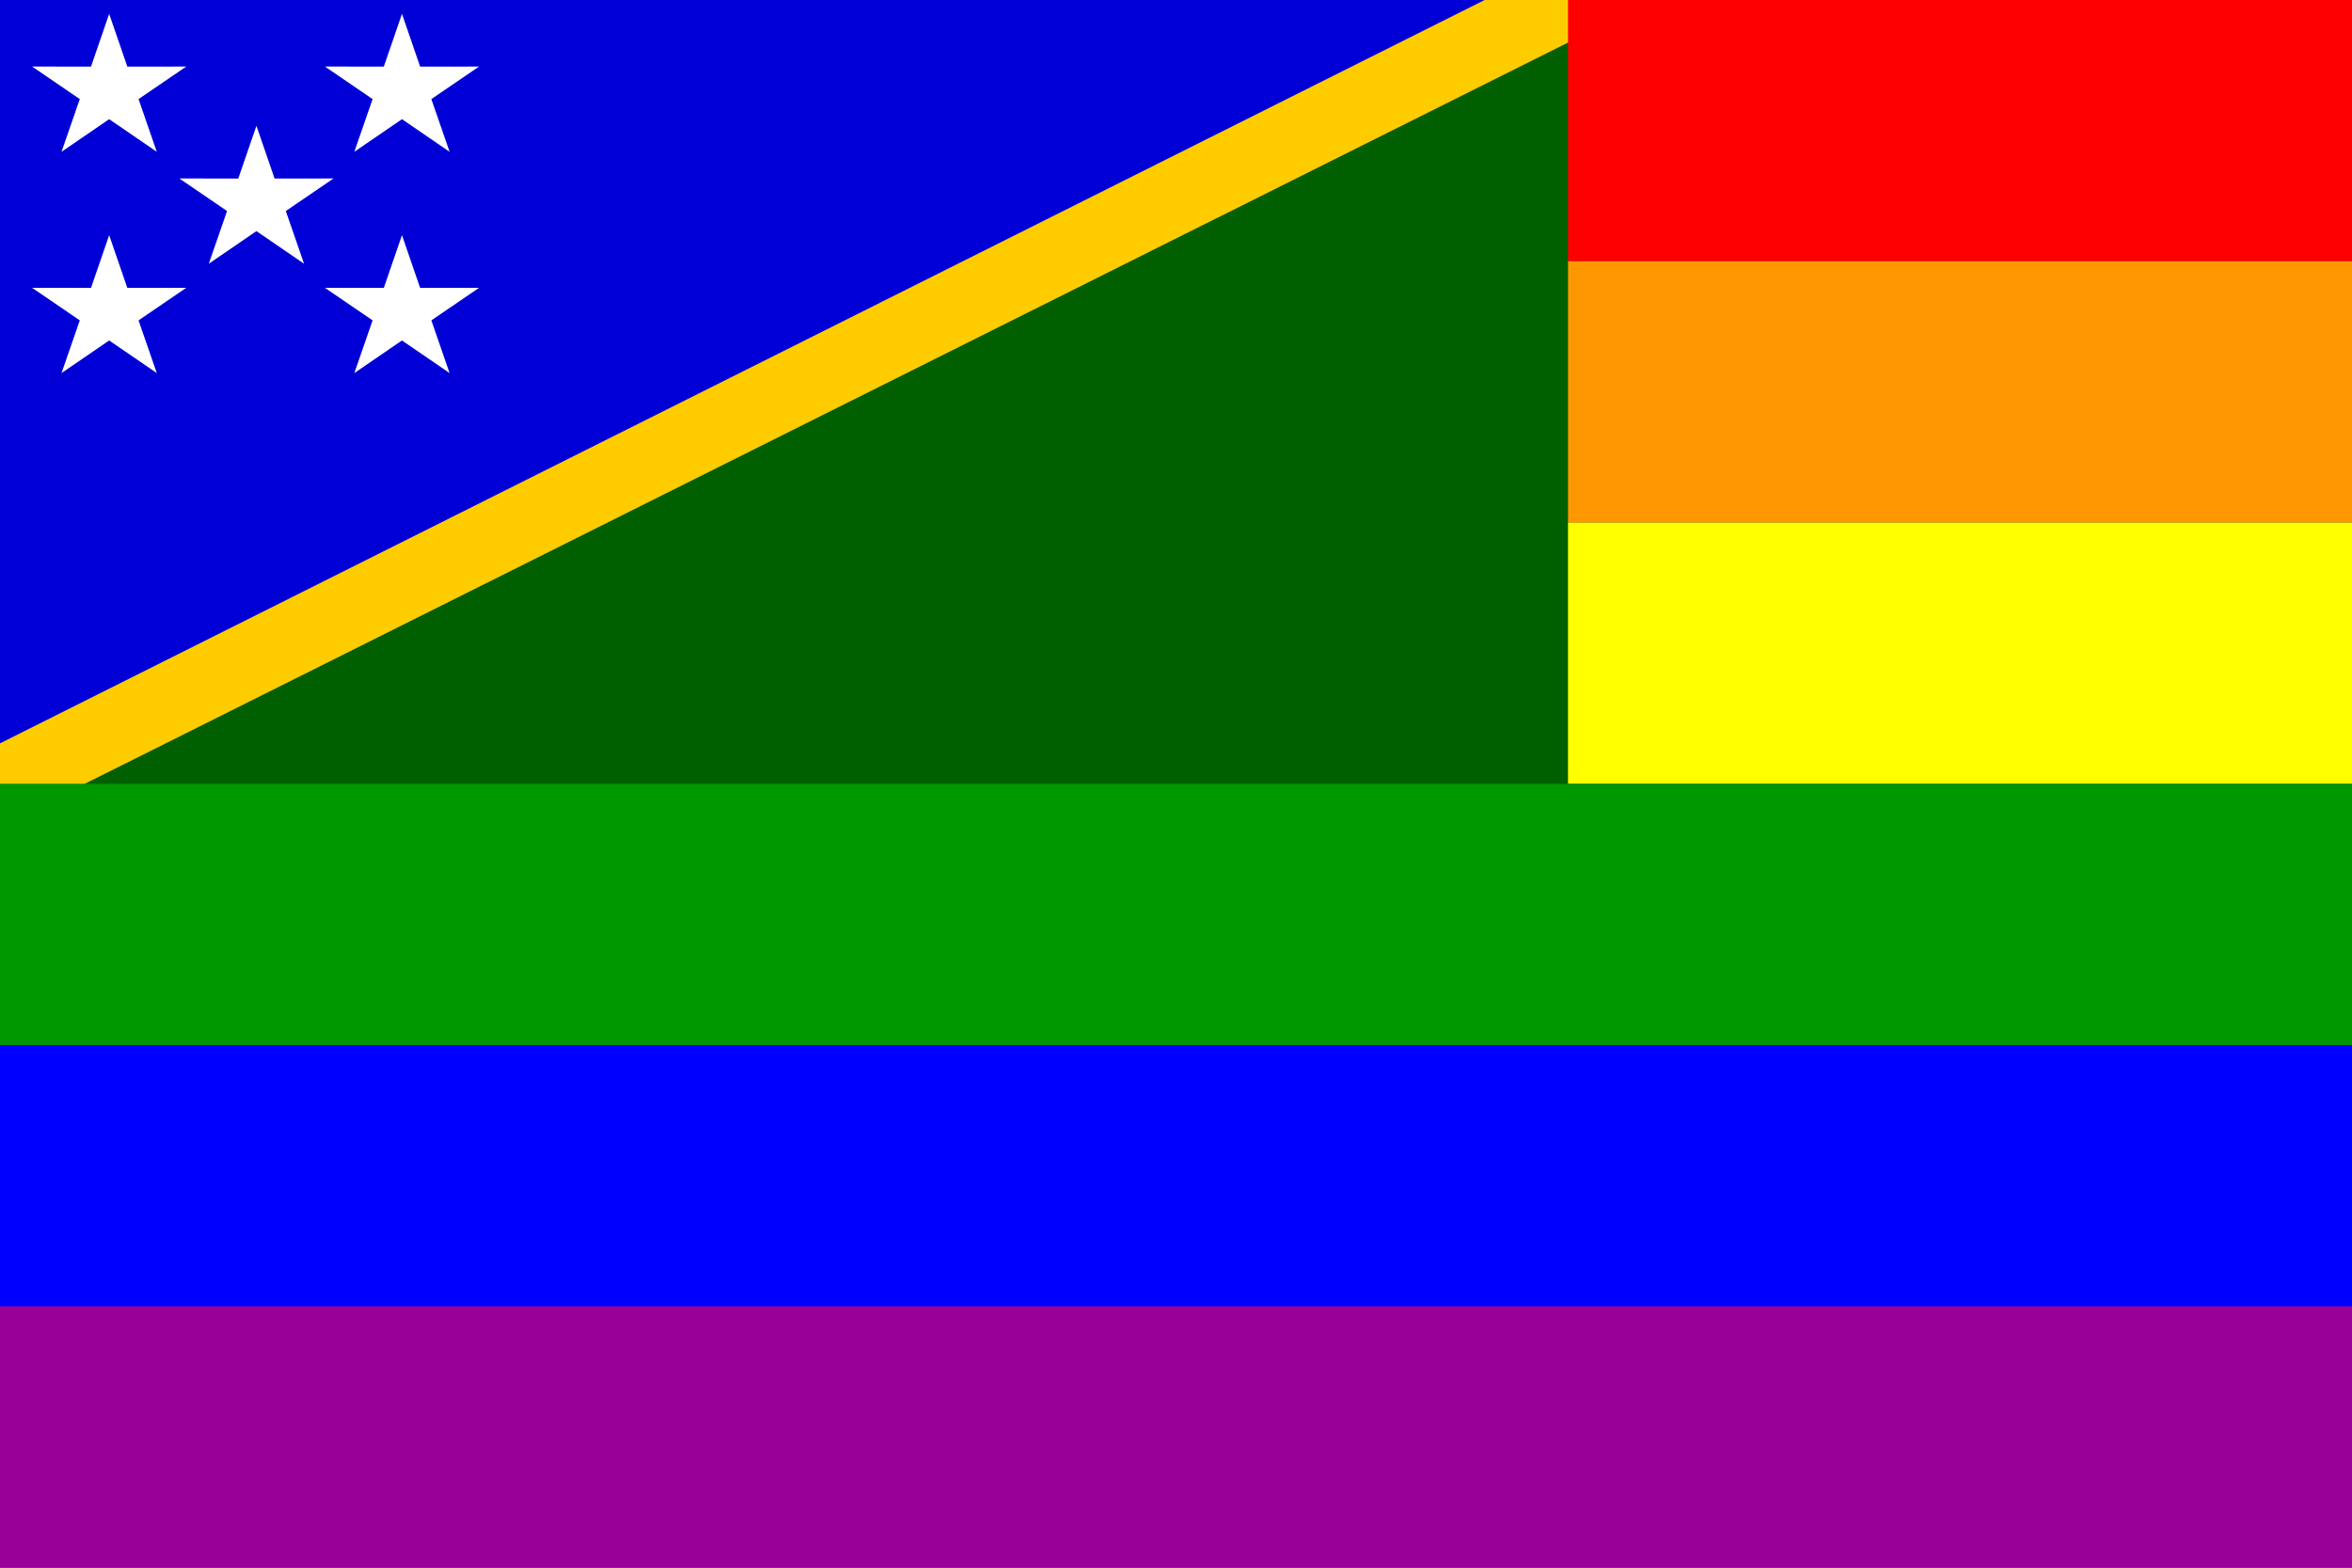
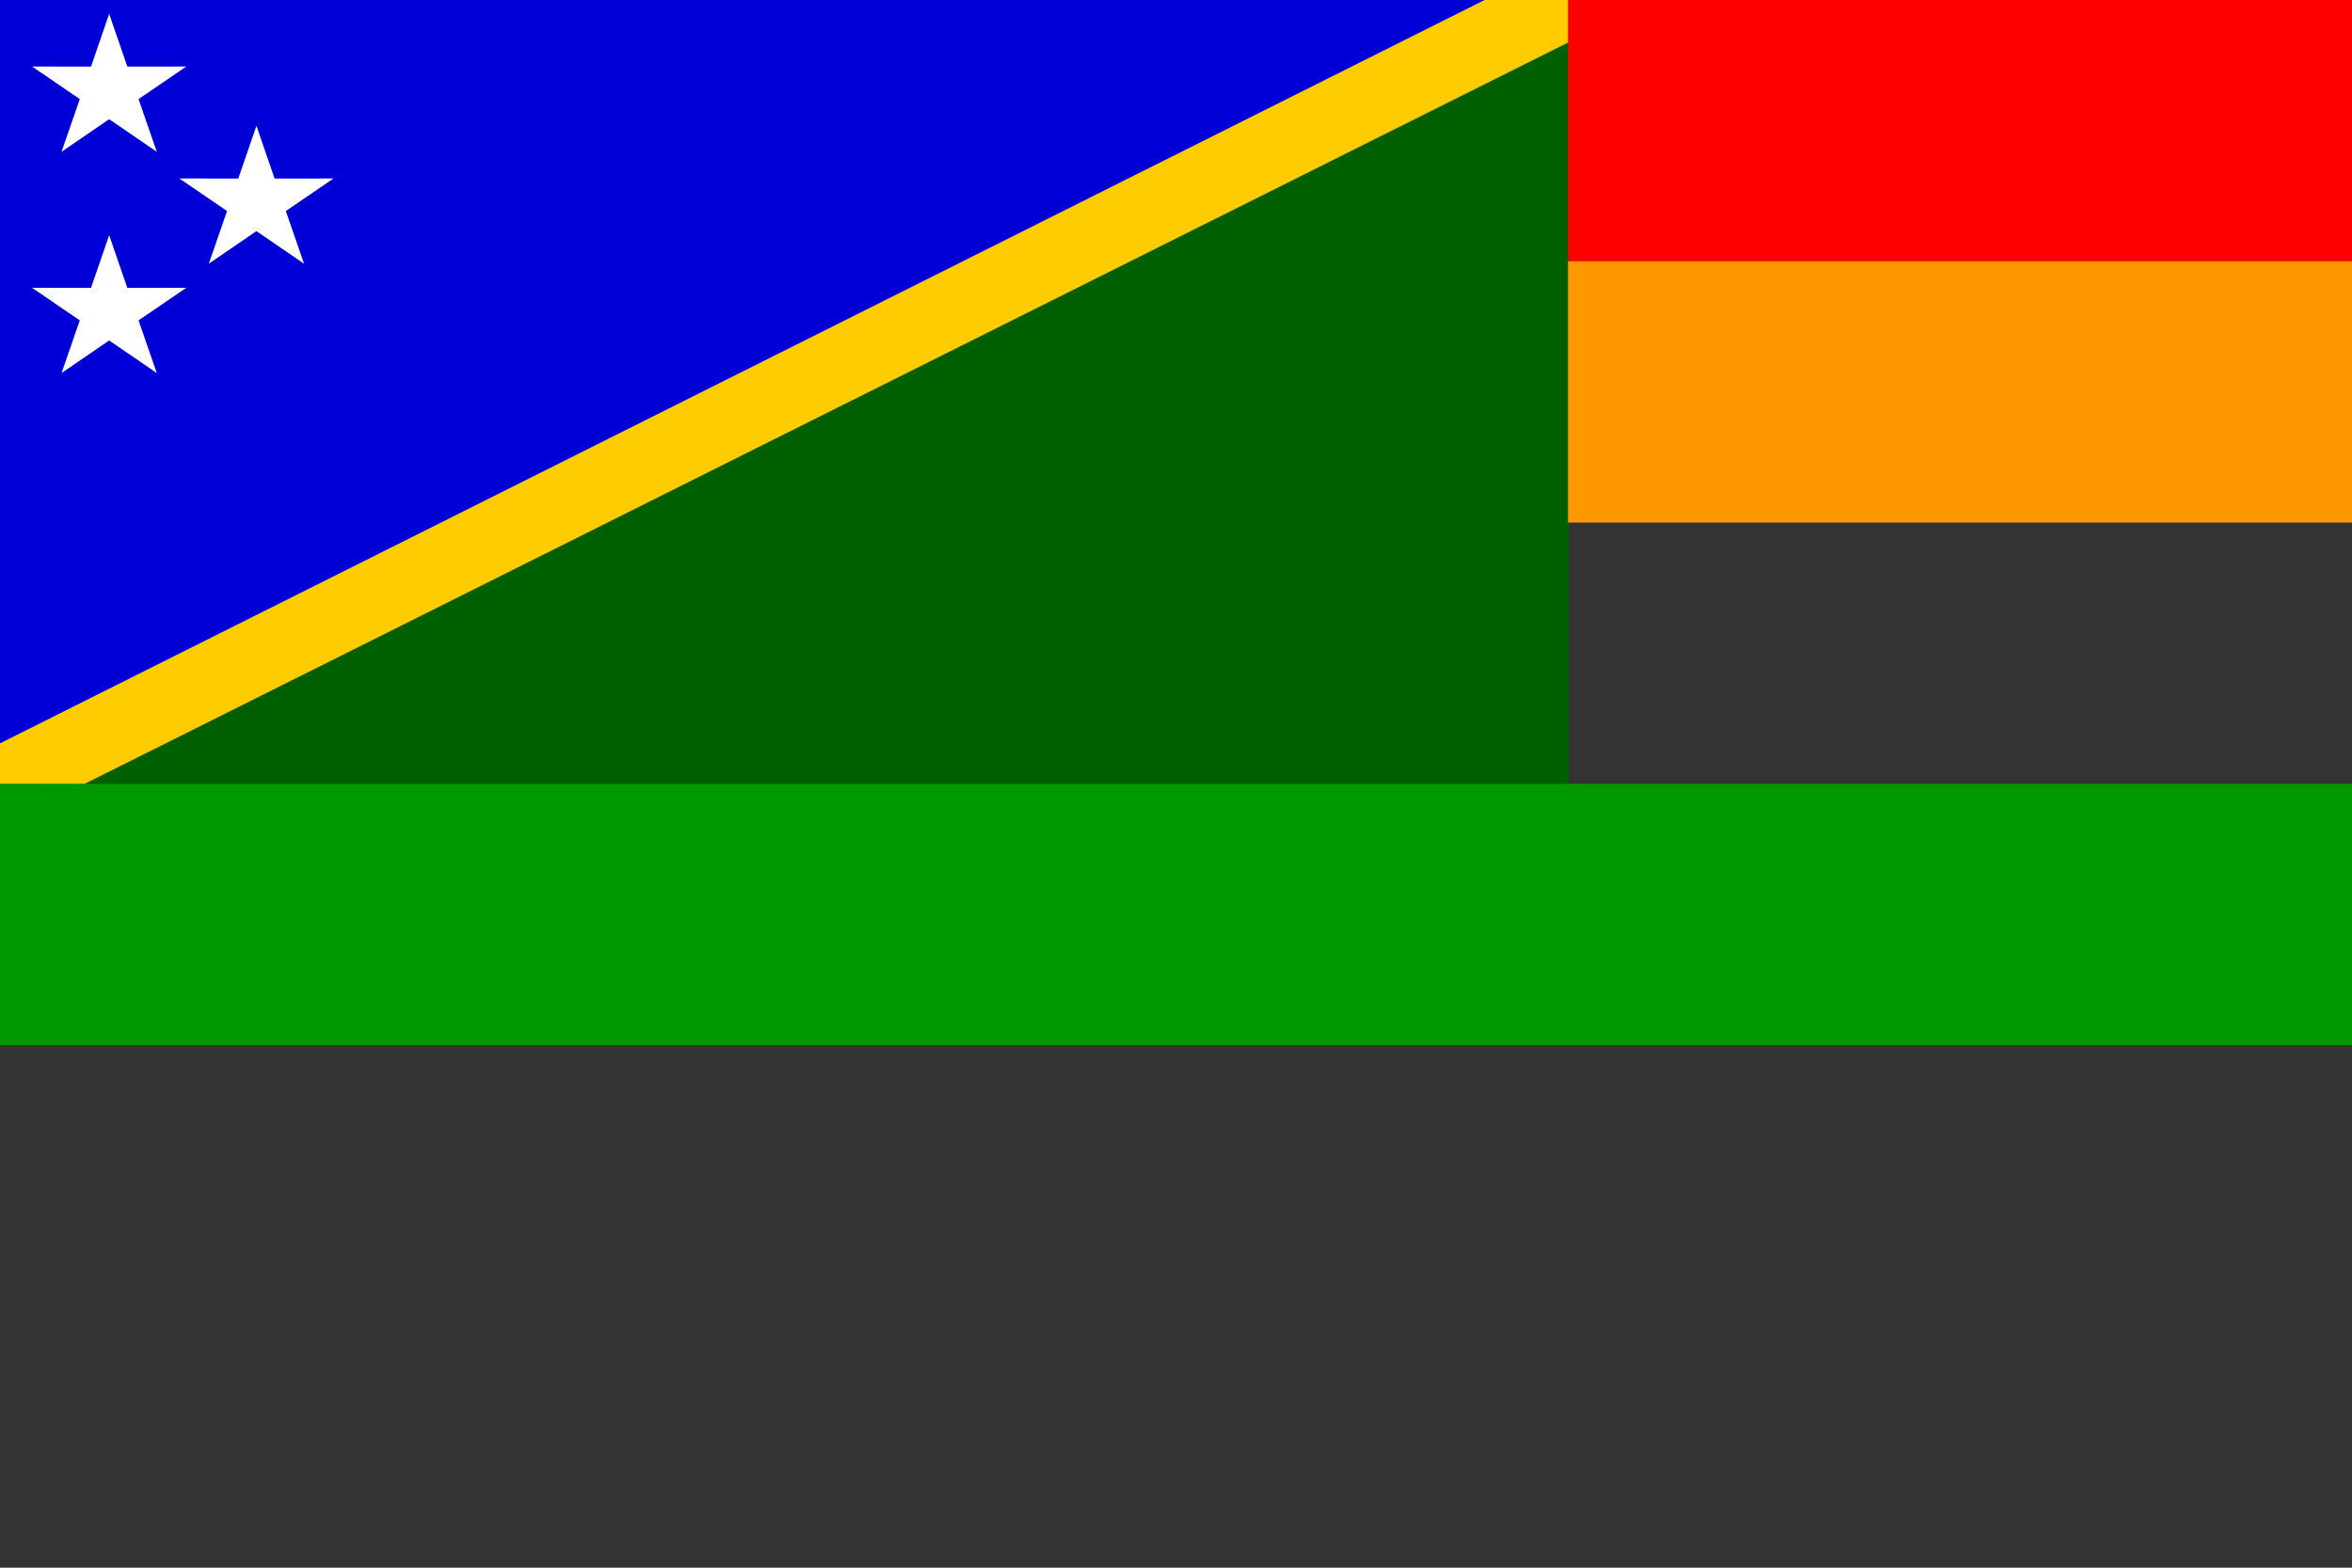
<svg xmlns="http://www.w3.org/2000/svg" version="1.1" viewBox="0 0 900 600">
  <rect x="0" y="0" width="900" height="600" fill="#333333" stroke="none" />
  <g id="solomonislandsrainbowflag">
    <title>Solomon Islands Rainbow Flag</title>
    <g id="solomonislandsflag" transform="scale(0.605)">
      <title>Flag of Solomon Islands</title>
      <path id="path1338" style="fill-rule:evenodd;stroke-width:1pt;fill:#0000d6" d="m0 491.39 956.69-491.39-956.69 0 0 491.39z" />
      <path id="path552" style="fill-rule:evenodd;stroke-width:1pt;fill:#006000" d="m992.13 0-965.8 496.06h965.8v-496.06z" />
      <path id="path558" style="fill-rule:evenodd;stroke-width:1pt;fill:#ffcc00" d="m992.16 0h-53.16l-939 470.25v25.817h53.15l939-469.34v-26.73z" />
      <polygon id="polygon1350" style="fill-rule:evenodd;stroke-width:1pt;fill:#ffffff" points="498.45 365.81 441.12 324.21 511.95 324.28 533.78 256.9 555.61 324.28 626.44 324.23 569.1 365.81 591.04 433.16 533.77 391.48 476.5 433.15" transform="matrix(.526 0 0 .495 -211.72 -118.39)" />
-       <polygon id="polygon1351" style="fill-rule:evenodd;stroke-width:1pt;fill:#ffffff" points="498.45 365.81 441.12 324.21 511.95 324.28 533.78 256.9 555.61 324.28 626.44 324.23 569.1 365.81 591.04 433.16 533.77 391.48 476.5 433.15" transform="matrix(.526 0 0 .495 -26.526 -118.39)" />
-       <polygon id="polygon1352" style="fill-rule:evenodd;stroke-width:1pt;fill:#ffffff" points="498.45 365.81 441.12 324.21 511.95 324.28 533.78 256.9 555.61 324.28 626.44 324.23 569.1 365.81 591.04 433.16 533.77 391.48 476.5 433.15" transform="matrix(.526 0 0 .495 -26.526 21.596)" />
      <polygon id="polygon1353" style="fill-rule:evenodd;stroke-width:1pt;fill:#ffffff" points="498.45 365.81 441.12 324.21 511.95 324.28 533.78 256.9 555.61 324.28 626.44 324.23 569.1 365.81 591.04 433.16 533.77 391.48 476.5 433.15" transform="matrix(.526 0 0 .495 -118.58 -47.579)" />
      <polygon id="polygon1354" style="fill-rule:evenodd;stroke-width:1pt;fill:#ffffff" points="498.45 365.81 441.12 324.21 511.95 324.28 533.78 256.9 555.61 324.28 626.44 324.23 569.1 365.81 591.04 433.16 533.77 391.48 476.5 433.15" transform="matrix(.526 0 0 .495 -211.72 21.596)" />
    </g>
    <g id="rainbowflag">
      <title>The Gay Pride Rainbow Flag</title>
      <rect id="Red" fill="#F00" x="600" width="300" height="100" />
      <rect id="Tan" fill="#FF9800" x="600" width="300" height="100" y="100" />
-       <rect id="Yellow" fill="#FF0" x="600" width="300" height="100" y="200" />
      <rect id="Green" fill="#009800" width="900" height="100" y="300" />
-       <rect id="Blue" fill="#00F" width="900" height="100" y="400" />
-       <rect id="Purple" fill="#980098" width="900" height="100" y="500" />
    </g>
  </g>
</svg>